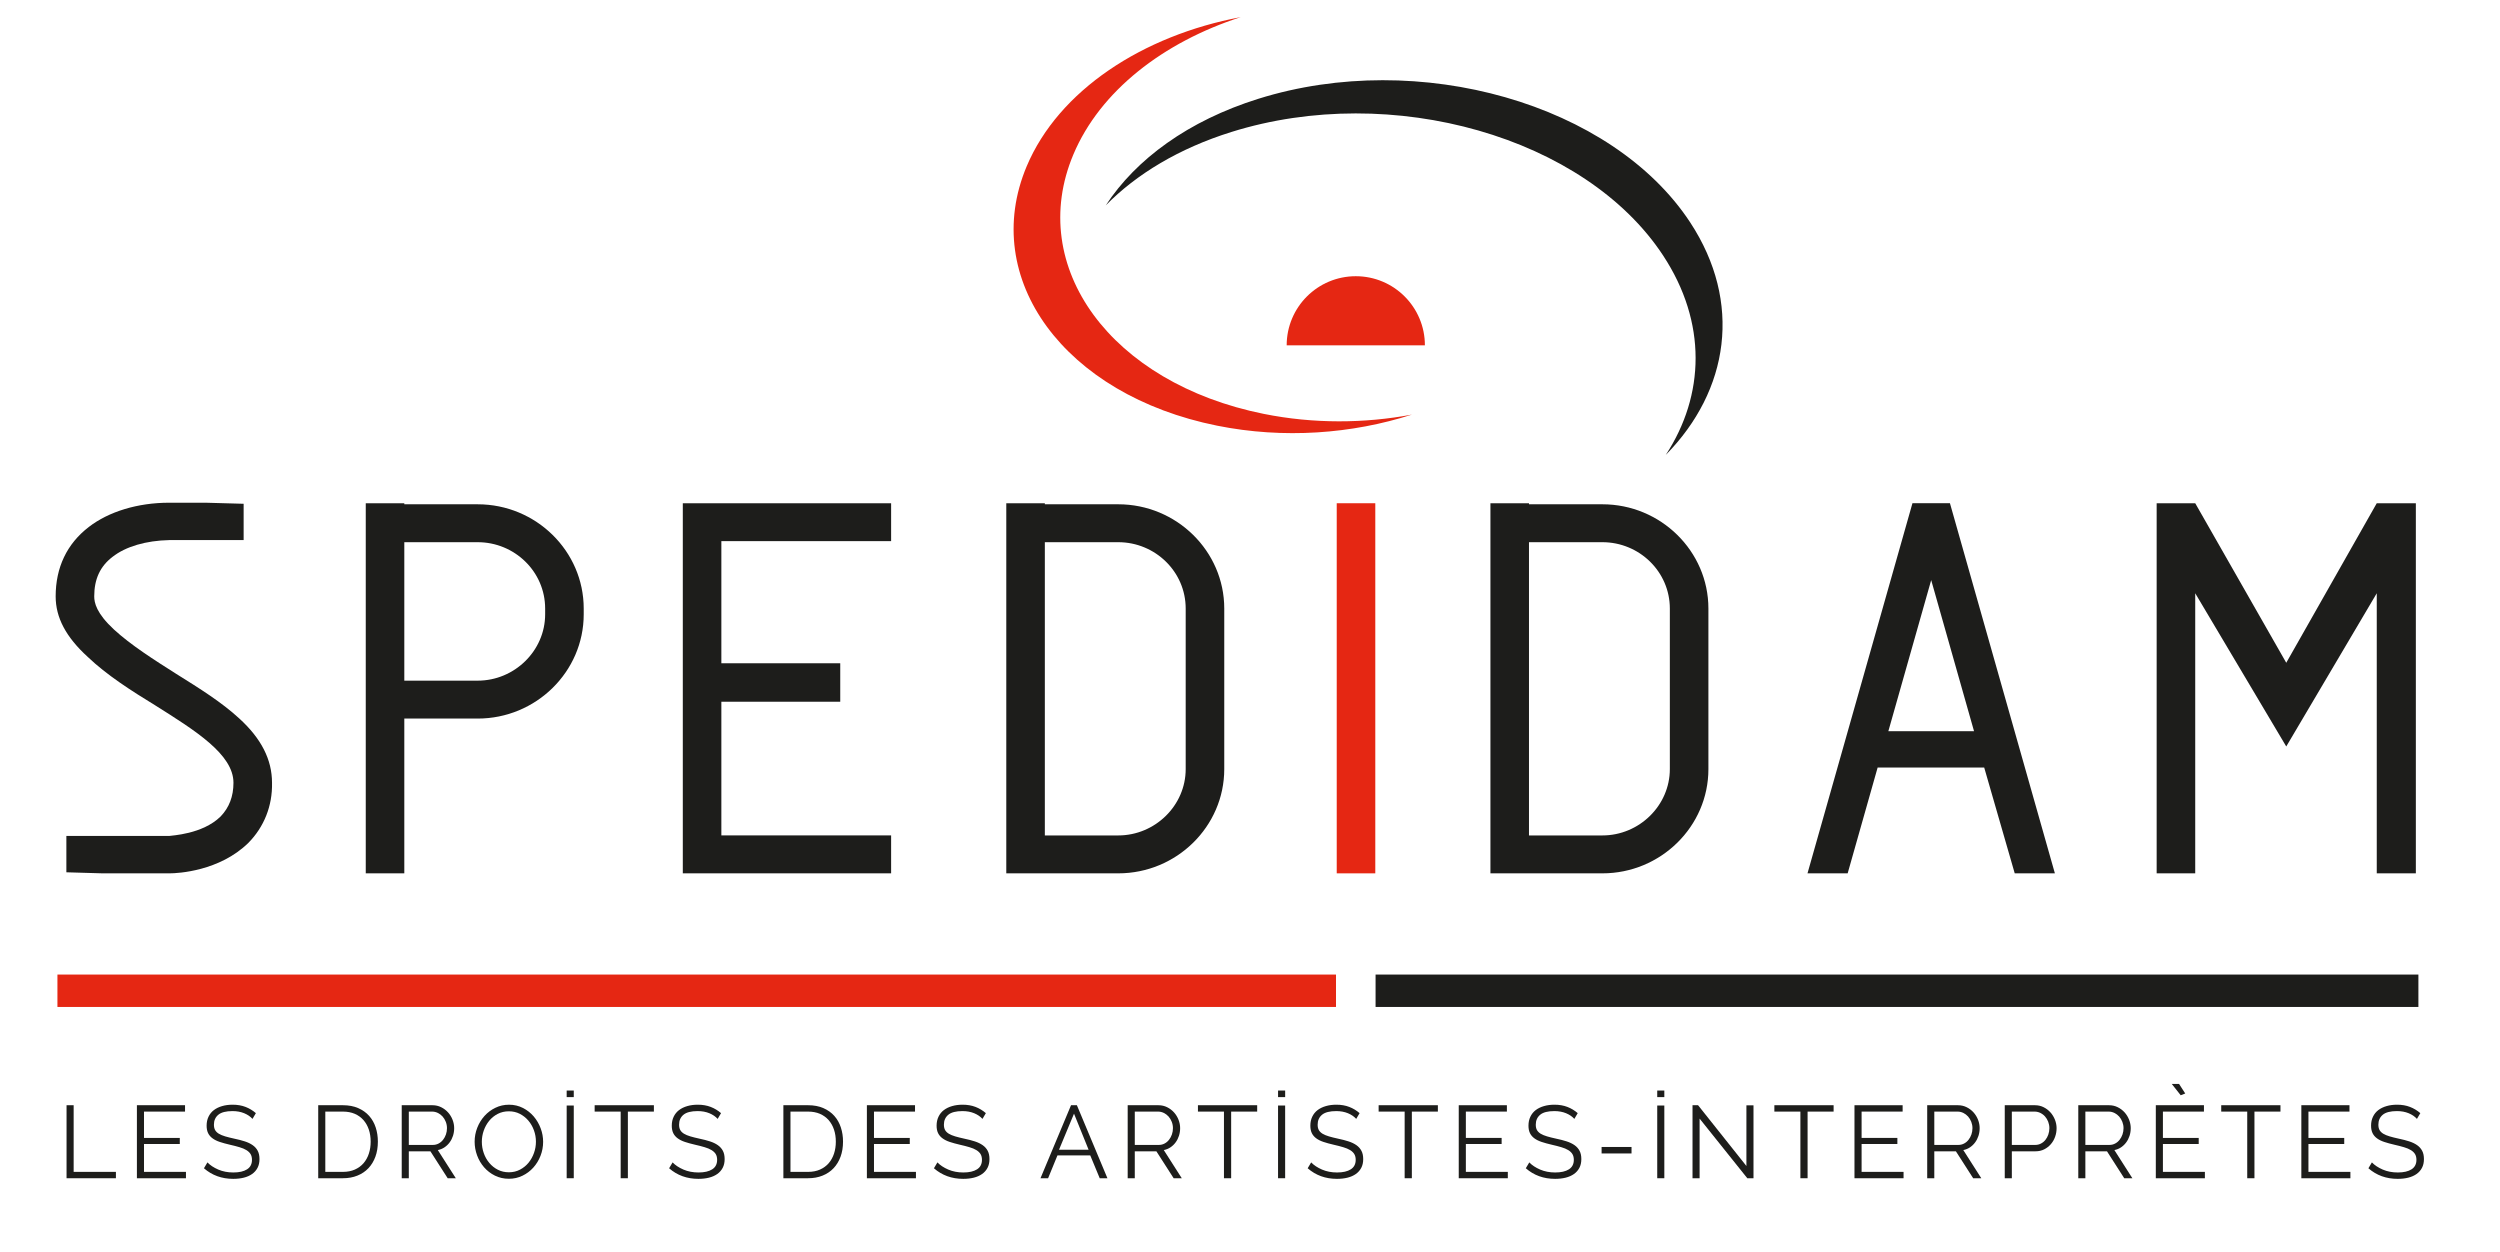
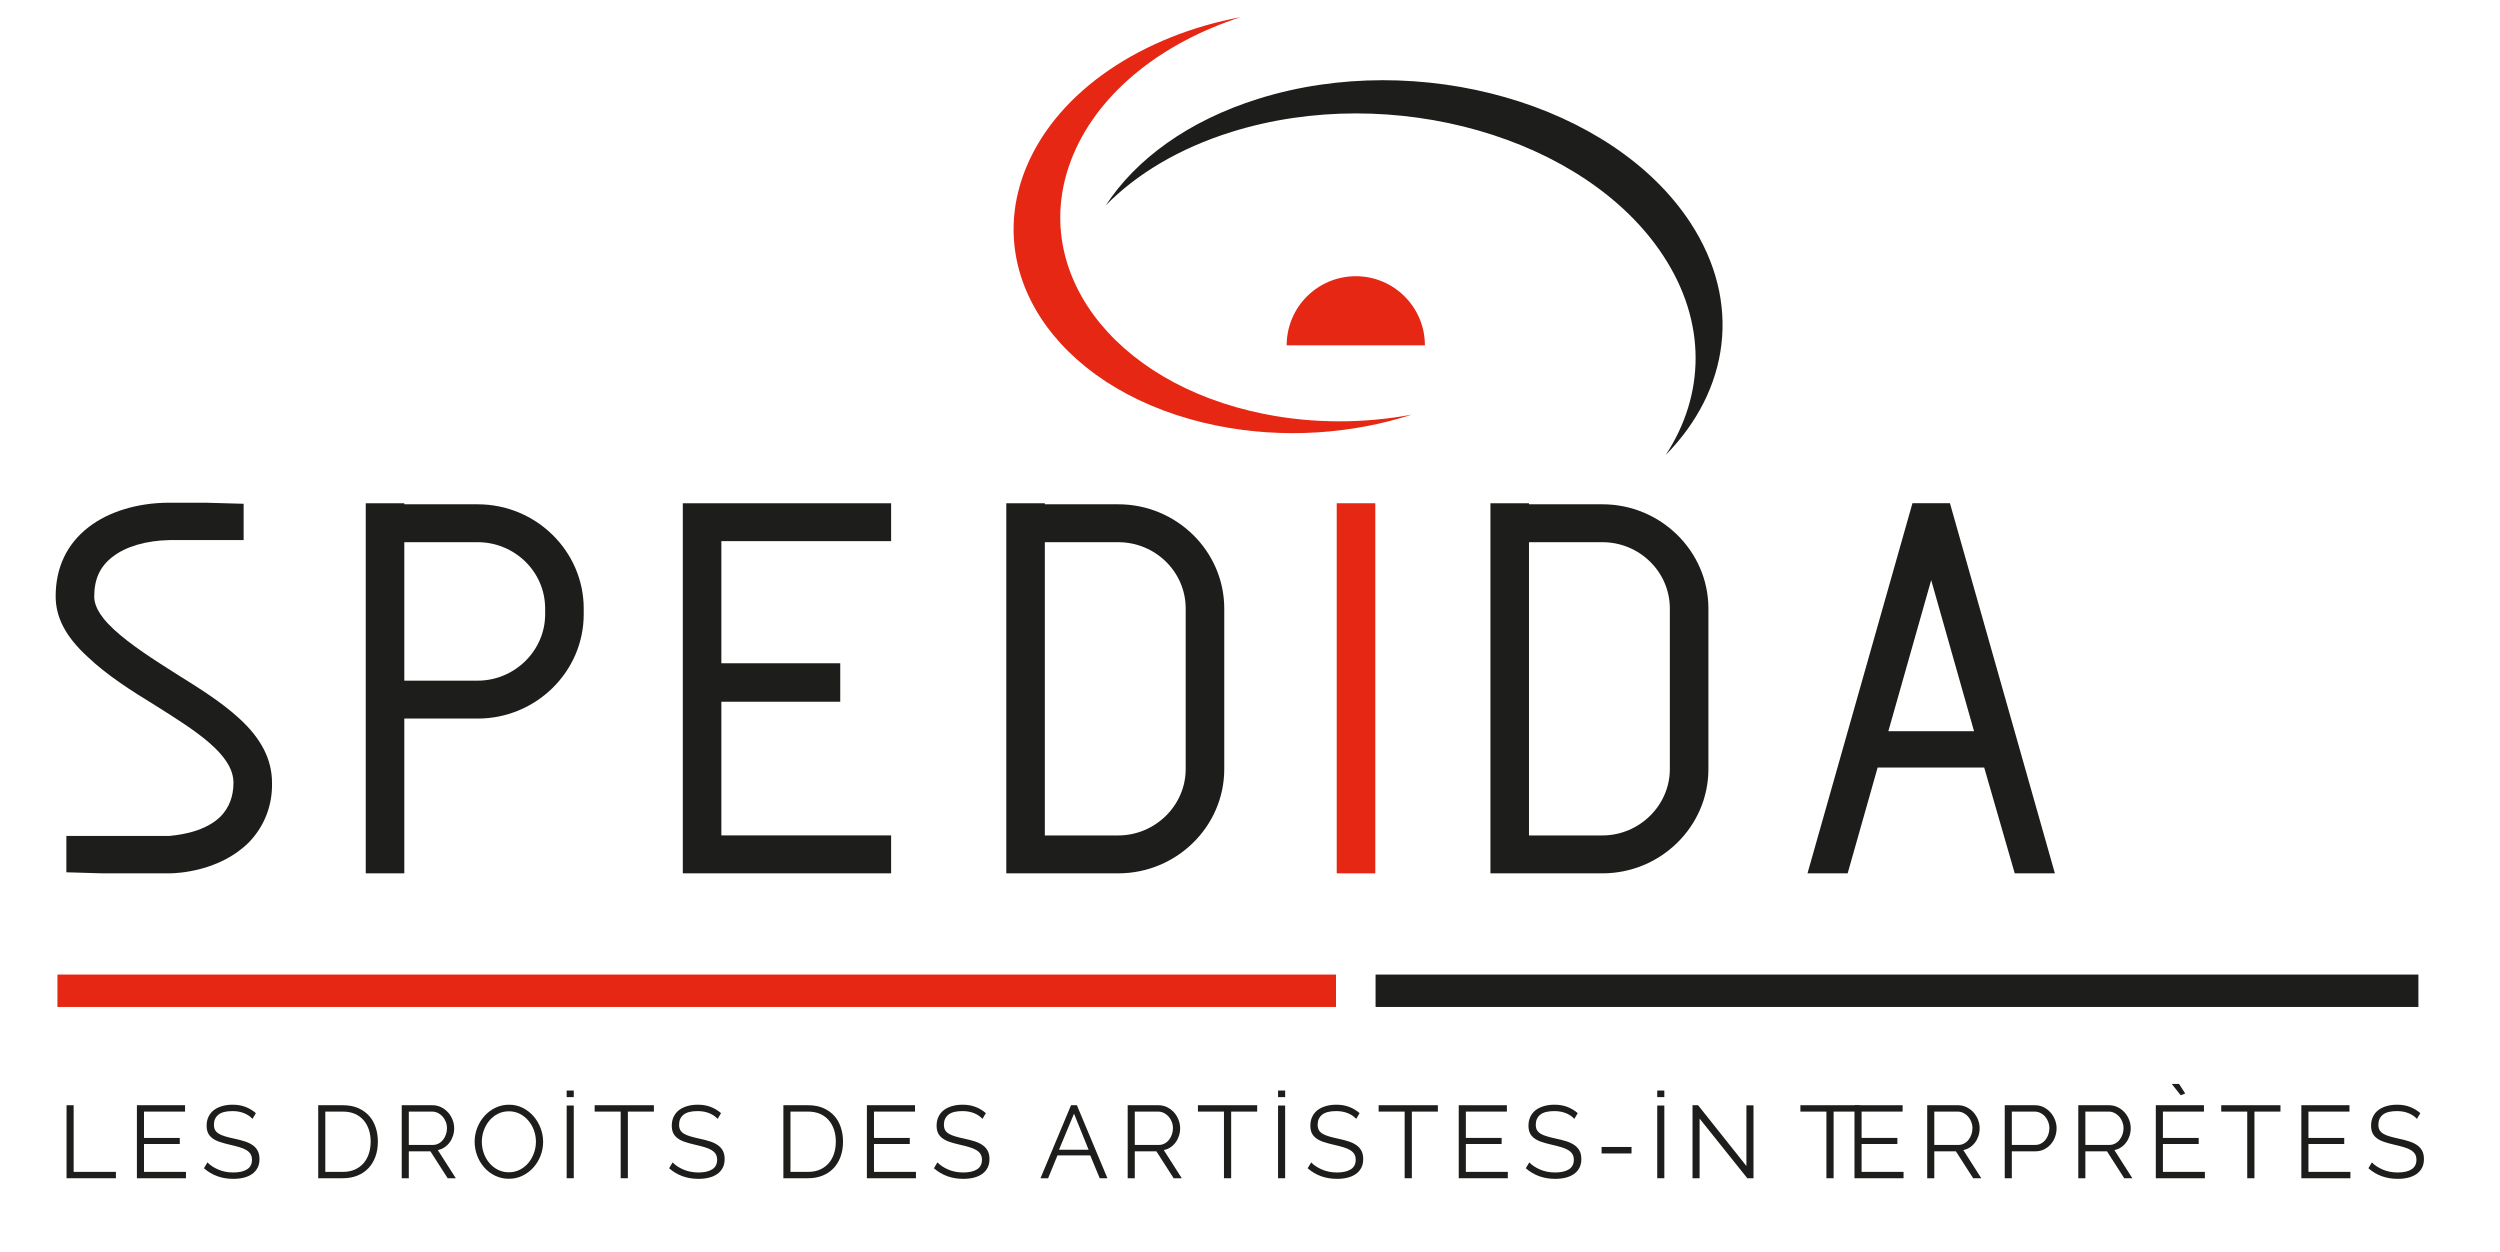
<svg xmlns="http://www.w3.org/2000/svg" width="100%" height="100%" viewBox="0 0 709 355" version="1.1" xml:space="preserve" style="fill-rule:evenodd;clip-rule:evenodd;stroke-linejoin:round;stroke-miterlimit:2;">
  <g id="Logo">
    <path d="M364.902,97.935c0,-10.825 8.775,-19.6 19.6,-19.6c10.821,-0 19.596,8.775 19.596,19.6" style="fill:rgb(229,39,19);fill-rule:nonzero;" />
    <path d="M356.869,28.017c-19.875,6.225 -34.7,17.121 -43.271,30.221c8.712,-8.859 20.737,-16.146 35.612,-20.805c45.567,-14.262 100.4,1.434 122.475,35.063c12.442,18.958 11.817,39.567 0.738,56.504c17.975,-18.275 21.779,-43.275 6.917,-65.925c-22.075,-33.629 -76.909,-49.325 -122.471,-35.058" style="fill:rgb(29,29,27);fill-rule:nonzero;" />
    <path d="M345.174,120.72c18.875,3.795 38.271,2.341 55.254,-3.142c-13.479,2.529 -27.895,2.637 -42.02,-0.2c-43.28,-8.696 -67.451,-41.642 -53.996,-73.579c7.583,-18.009 25.516,-31.85 47.47,-38.946c-27.812,5.217 -51.637,20.775 -60.704,42.283c-13.454,31.942 10.717,64.888 53.996,73.584" style="fill:rgb(229,39,19);fill-rule:nonzero;" />
    <path d="M18.824,237.079l29.158,0c0.613,-0.146 9.417,-0.446 14.583,-5.525c2.43,-2.537 3.646,-5.671 3.646,-9.558c0,-8.058 -10.787,-14.775 -22.175,-21.946c-6.833,-4.175 -13.821,-8.654 -19.133,-13.733c-6.233,-5.675 -9.117,-11.196 -9.117,-17.175c0,-8.209 3.188,-14.925 9.417,-19.704c5.617,-4.33 13.821,-6.867 22.779,-6.867l10.333,-0l10.78,0.3l-0,10.3l-21.113,-0c-6.529,0.146 -12.3,1.791 -16.096,4.775c-3.491,2.687 -5.162,6.271 -5.162,11.196c-0,1.791 0.608,4.779 5.616,9.408c4.709,4.333 11.242,8.512 17.617,12.546c6.683,4.175 12.913,8.058 17.925,12.687c6.221,5.675 9.263,11.646 9.263,18.213c0.15,6.575 -2.28,12.542 -6.684,17.021c-8.2,8.066 -20.046,8.662 -22.329,8.662l-19.133,0l-10.175,-0.296l-0,-10.304Z" style="fill:rgb(29,29,27);fill-rule:nonzero;" />
    <path d="M135.471,193.034c10.479,-0 19.133,-8.509 19.133,-18.813l0,-1.637c0,-10.459 -8.654,-18.817 -19.133,-18.817l-20.809,0l0,39.267l20.809,-0Zm-0,-50.017c16.55,0 30.071,13.288 30.071,29.567l-0,1.637c-0,16.271 -13.521,29.563 -30.071,29.563l-20.809,-0l0,43.896l-10.933,-0l0,-104.963l10.933,0l0,0.3l20.809,0Z" style="fill:rgb(29,29,27);fill-rule:nonzero;" />
    <path d="M252.723,153.47l-48.146,-0l-0,34.637l33.716,0l0,10.9l-33.716,0l-0,37.921l48.146,-0l-0.001,10.75l-59.079,-0l0,-104.958l59.079,-0l0,10.75Z" style="fill:rgb(29,29,27);fill-rule:nonzero;" />
    <rect x="379.096" y="142.718" width="10.938" height="104.963" style="fill:rgb(229,39,19);" />
    <path d="M535.536,207.367l24.3,0l-12.15,-42.85l-12.15,42.85Zm35.842,40.317l-8.659,-30.013l-30.221,0l-8.504,30.013l-11.391,-0l29.766,-104.967l10.634,0l29.762,104.967l-11.387,-0Z" style="fill:rgb(29,29,27);fill-rule:nonzero;" />
-     <path d="M674.049,142.717l11.087,0l0,104.963l-11.087,-0l-0,-79.43l-25.667,43.446l-25.817,-43.446l0,79.43l-10.937,-0l-0,-104.963l10.937,0l25.817,45.246l25.667,-45.246Z" style="fill:rgb(29,29,27);fill-rule:nonzero;" />
    <path d="M317.125,236.931c10.479,0 19.137,-8.508 19.137,-18.812l0,-45.538c0,-10.454 -8.658,-18.816 -19.137,-18.816l-20.808,-0l-0,83.166l20.808,0Zm0,-93.916c16.558,-0 30.075,13.291 30.075,29.566l0,45.538c0,16.271 -13.517,29.562 -30.075,29.562l-31.742,0l0,-104.962l10.934,-0l-0,0.296l20.808,-0Z" style="fill:rgb(29,29,27);fill-rule:nonzero;" />
    <path d="M454.429,236.931c10.479,0 19.137,-8.508 19.137,-18.812l0,-45.538c0,-10.454 -8.658,-18.816 -19.137,-18.816l-20.809,-0l0,83.166l20.809,0Zm-0,-93.916c16.558,-0 30.075,13.291 30.075,29.566l-0,45.538c-0,16.271 -13.517,29.562 -30.075,29.562l-31.742,0l0,-104.962l10.933,-0l0,0.296l20.809,-0Z" style="fill:rgb(29,29,27);fill-rule:nonzero;" />
    <rect x="16.288" y="276.385" width="362.6" height="9.188" style="fill:rgb(229,39,19);" />
    <rect x="390.113" y="276.385" width="295.746" height="9.188" style="fill:rgb(29,29,27);" />
  </g>
  <g id="Baseline">
    <path d="M18.874,334.149l0,-20.708l2.013,-0l-0,18.9l11.987,-0l0,1.808l-14,0Z" style="fill:rgb(29,29,27);fill-rule:nonzero;" />
    <path d="M52.739,332.343l-0,1.808l-13.913,-0l0,-20.708l13.65,-0l0,1.804l-11.637,-0l-0,7.466l10.15,0l-0,1.725l-10.15,0l-0,7.905l11.9,-0Z" style="fill:rgb(29,29,27);fill-rule:nonzero;" />
    <path d="M71.607,317.32c-0.584,-0.659 -1.367,-1.196 -2.346,-1.605c-0.984,-0.404 -2.088,-0.608 -3.313,-0.608c-1.846,0 -3.187,0.342 -4.025,1.033c-0.833,0.692 -1.254,1.625 -1.254,2.817c0,0.621 0.113,1.129 0.338,1.529c0.22,0.396 0.57,0.742 1.05,1.038c0.475,0.287 1.079,0.541 1.808,0.754c0.729,0.217 1.587,0.429 2.579,0.646c1.108,0.229 2.1,0.487 2.975,0.771c0.875,0.283 1.625,0.641 2.246,1.079c0.625,0.437 1.1,0.971 1.429,1.604c0.334,0.629 0.496,1.417 0.496,2.346c0,0.954 -0.183,1.779 -0.554,2.479c-0.371,0.7 -0.883,1.287 -1.546,1.75c-0.662,0.467 -1.446,0.812 -2.362,1.037c-0.913,0.225 -1.905,0.334 -2.975,0.334c-3.246,-0 -6.017,-1 -8.313,-3.004l0.992,-1.663c0.758,0.796 1.779,1.471 3.062,2.029c1.284,0.554 2.713,0.829 4.288,0.829c1.654,0 2.946,-0.295 3.879,-0.887c0.933,-0.592 1.4,-1.492 1.4,-2.7c-0,-0.642 -0.129,-1.179 -0.392,-1.621c-0.262,-0.433 -0.658,-0.812 -1.183,-1.133c-0.525,-0.321 -1.179,-0.6 -1.967,-0.829c-0.787,-0.238 -1.696,-0.471 -2.729,-0.705c-1.087,-0.254 -2.042,-0.512 -2.858,-0.787c-0.817,-0.271 -1.5,-0.613 -2.054,-1.021c-0.559,-0.404 -0.975,-0.9 -1.259,-1.471c-0.279,-0.575 -0.421,-1.279 -0.421,-2.116c0,-0.955 0.18,-1.805 0.542,-2.55c0.358,-0.75 0.862,-1.371 1.517,-1.871c0.65,-0.492 1.429,-0.875 2.333,-1.134c0.9,-0.266 1.9,-0.395 2.988,-0.395c1.362,-0 2.583,0.212 3.662,0.629c1.079,0.416 2.054,1.008 2.929,1.762l-0.962,1.634Z" style="fill:rgb(29,29,27);fill-rule:nonzero;" />
    <path d="M105.121,323.765c-0,-1.242 -0.175,-2.383 -0.525,-3.425c-0.35,-1.037 -0.863,-1.938 -1.533,-2.7c-0.671,-0.754 -1.492,-1.346 -2.463,-1.767c-0.971,-0.412 -2.092,-0.625 -3.354,-0.625l-4.988,0l0,17.096l4.988,0c1.283,0 2.412,-0.221 3.396,-0.658c0.983,-0.438 1.804,-1.042 2.466,-1.808c0.659,-0.771 1.159,-1.675 1.5,-2.713c0.342,-1.042 0.513,-2.175 0.513,-3.4m-14.875,10.383l-0,-20.708l7,0c1.65,0 3.1,0.275 4.346,0.821c1.241,0.546 2.279,1.279 3.104,2.212c0.829,0.938 1.446,2.03 1.854,3.284c0.408,1.254 0.613,2.591 0.613,4.008c-0,1.579 -0.234,3.004 -0.7,4.275c-0.467,1.275 -1.13,2.363 -1.984,3.267c-0.854,0.904 -1.896,1.604 -3.121,2.096c-1.225,0.5 -2.596,0.745 -4.112,0.745l-7,0Z" style="fill:rgb(29,29,27);fill-rule:nonzero;" />
    <path d="M115.94,324.701l6.796,-0c0.604,-0 1.154,-0.129 1.65,-0.396c0.496,-0.258 0.917,-0.617 1.267,-1.067c0.35,-0.441 0.621,-0.95 0.817,-1.512c0.195,-0.567 0.291,-1.158 0.291,-1.783c0,-0.617 -0.112,-1.217 -0.333,-1.788c-0.225,-0.575 -0.525,-1.075 -0.904,-1.508c-0.384,-0.425 -0.829,-0.763 -1.342,-1.017c-0.517,-0.25 -1.054,-0.383 -1.621,-0.383l-6.621,-0l0,9.454Zm-2.012,9.45l-0,-20.708l8.721,-0c0.896,-0 1.721,0.191 2.479,0.57c0.758,0.375 1.408,0.875 1.954,1.484c0.546,0.612 0.967,1.308 1.271,2.087c0.3,0.779 0.45,1.567 0.45,2.359c-0,0.762 -0.113,1.487 -0.333,2.175c-0.225,0.691 -0.542,1.312 -0.95,1.866c-0.409,0.554 -0.896,1.021 -1.459,1.4c-0.562,0.379 -1.196,0.638 -1.896,0.775l5.105,7.992l-2.305,-0l-4.9,-7.642l-6.125,0l0,7.642l-2.012,-0Z" style="fill:rgb(29,29,27);fill-rule:nonzero;" />
    <path d="M136.65,323.798c-0,1.129 0.183,2.208 0.554,3.25c0.366,1.041 0.896,1.966 1.575,2.77c0.679,0.809 1.487,1.45 2.421,1.925c0.933,0.475 1.97,0.717 3.12,0.717c1.167,0 2.225,-0.254 3.18,-0.762c0.954,-0.505 1.758,-1.167 2.42,-1.98c0.659,-0.816 1.171,-1.741 1.53,-2.77c0.362,-1.03 0.541,-2.084 0.541,-3.15c0,-1.13 -0.191,-2.213 -0.571,-3.255c-0.379,-1.037 -0.908,-1.958 -1.587,-2.754c-0.683,-0.8 -1.488,-1.433 -2.421,-1.912c-0.933,-0.479 -1.967,-0.713 -3.092,-0.713c-1.166,0 -2.225,0.246 -3.179,0.742c-0.954,0.5 -1.762,1.154 -2.421,1.971c-0.662,0.812 -1.17,1.737 -1.533,2.766c-0.358,1.034 -0.537,2.084 -0.537,3.154m7.67,10.5c-1.437,0 -2.758,-0.3 -3.954,-0.891c-1.196,-0.592 -2.221,-1.379 -3.075,-2.363c-0.858,-0.979 -1.516,-2.104 -1.983,-3.366c-0.467,-1.267 -0.7,-2.559 -0.7,-3.88c-0,-1.383 0.246,-2.704 0.742,-3.966c0.495,-1.267 1.183,-2.384 2.058,-3.358c0.875,-0.967 1.904,-1.742 3.092,-2.313c1.183,-0.575 2.47,-0.867 3.85,-0.867c1.437,0 2.754,0.309 3.95,0.921c1.195,0.613 2.216,1.417 3.062,2.404c0.846,0.996 1.504,2.117 1.971,3.371c0.467,1.254 0.7,2.534 0.7,3.838c-0,1.379 -0.25,2.7 -0.746,3.966c-0.492,1.263 -1.175,2.375 -2.042,3.338c-0.866,0.962 -1.891,1.733 -3.075,2.304c-1.187,0.575 -2.47,0.863 -3.85,0.863" style="fill:rgb(29,29,27);fill-rule:nonzero;" />
    <rect x="160.708" y="313.527" width="2.012" height="20.621" style="fill:rgb(29,29,27);" />
    <rect x="160.708" y="309.277" width="2.012" height="1.863" style="fill:rgb(29,29,27);" />
    <rect x="362.458" y="309.277" width="2.013" height="1.863" style="fill:rgb(29,29,27);" />
    <rect x="469.992" y="309.277" width="2.012" height="1.863" style="fill:rgb(29,29,27);" />
    <path d="M185.443,315.249l-7.379,-0l0,18.9l-2.041,-0l-0,-18.9l-7.38,-0l0,-1.809l16.8,0l0,1.809Z" style="fill:rgb(29,29,27);fill-rule:nonzero;" />
    <path d="M203.526,317.32c-0.584,-0.659 -1.367,-1.196 -2.346,-1.605c-0.983,-0.404 -2.088,-0.608 -3.313,-0.608c-1.845,0 -3.187,0.342 -4.025,1.033c-0.833,0.692 -1.254,1.625 -1.254,2.817c0,0.621 0.113,1.129 0.338,1.529c0.221,0.396 0.571,0.742 1.05,1.038c0.475,0.287 1.079,0.541 1.808,0.754c0.729,0.217 1.588,0.429 2.579,0.646c1.109,0.229 2.1,0.487 2.975,0.771c0.875,0.283 1.625,0.641 2.246,1.079c0.625,0.437 1.1,0.971 1.429,1.604c0.334,0.629 0.496,1.417 0.496,2.346c0,0.954 -0.183,1.779 -0.554,2.479c-0.371,0.7 -0.883,1.287 -1.546,1.75c-0.662,0.467 -1.446,0.812 -2.362,1.037c-0.913,0.225 -1.905,0.334 -2.975,0.334c-3.246,-0 -6.017,-1 -8.313,-3.004l0.992,-1.663c0.758,0.796 1.779,1.471 3.062,2.029c1.284,0.554 2.713,0.829 4.288,0.829c1.654,0 2.946,-0.295 3.879,-0.887c0.933,-0.592 1.4,-1.492 1.4,-2.7c-0,-0.642 -0.129,-1.179 -0.392,-1.621c-0.262,-0.433 -0.658,-0.812 -1.183,-1.133c-0.525,-0.321 -1.179,-0.6 -1.967,-0.829c-0.787,-0.238 -1.696,-0.471 -2.729,-0.705c-1.087,-0.254 -2.042,-0.512 -2.858,-0.787c-0.817,-0.271 -1.5,-0.613 -2.054,-1.021c-0.559,-0.404 -0.975,-0.9 -1.259,-1.471c-0.279,-0.575 -0.421,-1.279 -0.421,-2.116c0,-0.955 0.18,-1.805 0.542,-2.55c0.358,-0.75 0.863,-1.371 1.517,-1.871c0.65,-0.492 1.429,-0.875 2.333,-1.134c0.9,-0.266 1.9,-0.395 2.988,-0.395c1.362,-0 2.583,0.212 3.662,0.629c1.079,0.416 2.054,1.008 2.929,1.762l-0.962,1.634Z" style="fill:rgb(29,29,27);fill-rule:nonzero;" />
    <path d="M237.04,323.765c0,-1.242 -0.175,-2.383 -0.525,-3.425c-0.35,-1.037 -0.862,-1.938 -1.533,-2.7c-0.671,-0.754 -1.492,-1.346 -2.462,-1.767c-0.971,-0.412 -2.092,-0.625 -3.355,-0.625l-4.987,0l-0,17.096l4.987,0c1.284,0 2.413,-0.221 3.396,-0.658c0.984,-0.438 1.804,-1.042 2.467,-1.808c0.658,-0.771 1.158,-1.675 1.5,-2.713c0.342,-1.042 0.512,-2.175 0.512,-3.4m-14.875,10.383l0,-20.708l7,0c1.65,0 3.1,0.275 4.346,0.821c1.242,0.546 2.279,1.279 3.104,2.212c0.83,0.938 1.446,2.03 1.855,3.284c0.408,1.254 0.612,2.591 0.612,4.008c0,1.579 -0.233,3.004 -0.7,4.275c-0.467,1.275 -1.129,2.363 -1.983,3.267c-0.854,0.904 -1.896,1.604 -3.121,2.096c-1.225,0.5 -2.596,0.745 -4.113,0.745l-7,0Z" style="fill:rgb(29,29,27);fill-rule:nonzero;" />
    <path d="M259.762,332.343l-0,1.808l-13.913,-0l0,-20.708l13.65,-0l0,1.804l-11.637,-0l-0,7.466l10.15,0l-0,1.725l-10.15,0l-0,7.905l11.9,-0Z" style="fill:rgb(29,29,27);fill-rule:nonzero;" />
    <path d="M278.63,317.32c-0.584,-0.659 -1.367,-1.196 -2.346,-1.605c-0.984,-0.404 -2.088,-0.608 -3.313,-0.608c-1.846,0 -3.187,0.342 -4.025,1.033c-0.833,0.692 -1.254,1.625 -1.254,2.817c0,0.621 0.113,1.129 0.338,1.529c0.22,0.396 0.57,0.742 1.05,1.038c0.475,0.287 1.079,0.541 1.808,0.754c0.729,0.217 1.587,0.429 2.579,0.646c1.108,0.229 2.1,0.487 2.975,0.771c0.875,0.283 1.625,0.641 2.246,1.079c0.625,0.437 1.1,0.971 1.429,1.604c0.333,0.629 0.496,1.417 0.496,2.346c-0,0.954 -0.183,1.779 -0.554,2.479c-0.371,0.7 -0.884,1.287 -1.546,1.75c-0.663,0.467 -1.446,0.812 -2.363,1.037c-0.912,0.225 -1.904,0.334 -2.975,0.334c-3.245,-0 -6.016,-1 -8.312,-3.004l0.992,-1.663c0.758,0.796 1.779,1.471 3.062,2.029c1.283,0.554 2.713,0.829 4.288,0.829c1.654,0 2.945,-0.295 3.879,-0.887c0.933,-0.592 1.4,-1.492 1.4,-2.7c-0,-0.642 -0.129,-1.179 -0.392,-1.621c-0.262,-0.433 -0.658,-0.812 -1.183,-1.133c-0.525,-0.321 -1.179,-0.6 -1.967,-0.829c-0.787,-0.238 -1.696,-0.471 -2.729,-0.705c-1.088,-0.254 -2.042,-0.512 -2.858,-0.787c-0.817,-0.271 -1.5,-0.613 -2.055,-1.021c-0.558,-0.404 -0.975,-0.9 -1.258,-1.471c-0.279,-0.575 -0.421,-1.279 -0.421,-2.116c0,-0.955 0.179,-1.805 0.542,-2.55c0.358,-0.75 0.862,-1.371 1.517,-1.871c0.65,-0.492 1.429,-0.875 2.333,-1.134c0.9,-0.266 1.9,-0.395 2.987,-0.395c1.363,-0 2.584,0.212 3.663,0.629c1.079,0.416 2.054,1.008 2.929,1.762l-0.962,1.634Z" style="fill:rgb(29,29,27);fill-rule:nonzero;" />
    <path d="M304.59,315.835l-4.258,10.237l8.4,0l-4.142,-10.237Zm-9.508,18.316l8.662,-20.708l1.663,-0l8.662,20.708l-2.187,0l-2.684,-6.475l-9.304,0l-2.654,6.475l-2.158,0Z" style="fill:rgb(29,29,27);fill-rule:nonzero;" />
    <path d="M321.824,324.701l6.796,-0c0.604,-0 1.154,-0.129 1.65,-0.396c0.496,-0.258 0.917,-0.617 1.267,-1.067c0.35,-0.441 0.621,-0.95 0.816,-1.512c0.196,-0.567 0.292,-1.158 0.292,-1.783c0,-0.617 -0.112,-1.217 -0.333,-1.788c-0.225,-0.575 -0.525,-1.075 -0.904,-1.508c-0.384,-0.425 -0.83,-0.763 -1.342,-1.017c-0.517,-0.25 -1.054,-0.383 -1.621,-0.383l-6.621,-0l0,9.454Zm-2.012,9.45l-0,-20.708l8.721,-0c0.895,-0 1.72,0.191 2.479,0.57c0.758,0.375 1.408,0.875 1.954,1.484c0.546,0.612 0.967,1.308 1.271,2.087c0.3,0.779 0.45,1.567 0.45,2.359c-0,0.762 -0.113,1.487 -0.334,2.175c-0.225,0.691 -0.541,1.312 -0.95,1.866c-0.408,0.554 -0.895,1.021 -1.458,1.4c-0.562,0.379 -1.196,0.638 -1.896,0.775l5.104,7.992l-2.304,-0l-4.9,-7.642l-6.125,0l0,7.642l-2.012,-0Z" style="fill:rgb(29,29,27);fill-rule:nonzero;" />
    <path d="M356.535,315.249l-7.379,-0l-0,18.9l-2.042,-0l0,-18.9l-7.379,-0l0,-1.809l16.8,0l0,1.809Z" style="fill:rgb(29,29,27);fill-rule:nonzero;" />
    <rect x="362.454" y="313.527" width="2.013" height="20.621" style="fill:rgb(29,29,27);" />
    <path d="M384.623,317.32c-0.583,-0.659 -1.366,-1.196 -2.345,-1.605c-0.984,-0.404 -2.088,-0.608 -3.313,-0.608c-1.85,0 -3.187,0.342 -4.025,1.033c-0.833,0.692 -1.254,1.625 -1.254,2.817c-0,0.621 0.108,1.129 0.333,1.529c0.225,0.396 0.575,0.742 1.05,1.038c0.475,0.287 1.084,0.541 1.813,0.754c0.725,0.217 1.583,0.429 2.579,0.646c1.108,0.229 2.1,0.487 2.975,0.771c0.875,0.283 1.621,0.641 2.246,1.079c0.621,0.437 1.096,0.971 1.425,1.604c0.337,0.629 0.5,1.417 0.5,2.346c-0,0.954 -0.184,1.779 -0.554,2.479c-0.371,0.7 -0.884,1.287 -1.546,1.75c-0.663,0.467 -1.45,0.812 -2.363,1.037c-0.912,0.225 -1.908,0.334 -2.975,0.334c-3.25,-0 -6.021,-1 -8.312,-3.004l0.991,-1.663c0.759,0.796 1.78,1.471 3.063,2.029c1.283,0.554 2.712,0.829 4.287,0.829c1.655,0 2.946,-0.295 3.88,-0.887c0.933,-0.592 1.4,-1.492 1.4,-2.7c-0,-0.642 -0.13,-1.179 -0.396,-1.621c-0.259,-0.433 -0.654,-0.812 -1.179,-1.133c-0.525,-0.321 -1.18,-0.6 -1.971,-0.829c-0.784,-0.238 -1.696,-0.471 -2.725,-0.705c-1.092,-0.254 -2.042,-0.512 -2.859,-0.787c-0.816,-0.271 -1.504,-0.613 -2.058,-1.021c-0.554,-0.404 -0.971,-0.9 -1.254,-1.471c-0.279,-0.575 -0.421,-1.279 -0.421,-2.116c0,-0.955 0.179,-1.805 0.542,-2.55c0.358,-0.75 0.862,-1.371 1.512,-1.871c0.65,-0.492 1.434,-0.875 2.338,-1.134c0.9,-0.266 1.9,-0.395 2.987,-0.395c1.363,-0 2.584,0.212 3.659,0.629c1.079,0.416 2.058,1.008 2.929,1.762l-0.959,1.634Z" style="fill:rgb(29,29,27);fill-rule:nonzero;" />
    <path d="M407.78,315.249l-7.379,-0l-0,18.9l-2.042,-0l0,-18.9l-7.379,-0l0,-1.809l16.8,0l0,1.809Z" style="fill:rgb(29,29,27);fill-rule:nonzero;" />
    <path d="M427.617,332.343l-0,1.808l-13.917,-0l-0,-20.708l13.654,-0l0,1.804l-11.637,-0l-0,7.466l10.145,0l0,1.725l-10.145,0l-0,7.905l11.9,-0Z" style="fill:rgb(29,29,27);fill-rule:nonzero;" />
    <path d="M446.485,317.32c-0.584,-0.659 -1.367,-1.196 -2.346,-1.605c-0.984,-0.404 -2.088,-0.608 -3.313,-0.608c-1.85,0 -3.187,0.342 -4.025,1.033c-0.833,0.692 -1.254,1.625 -1.254,2.817c0,0.621 0.108,1.129 0.333,1.529c0.225,0.396 0.575,0.742 1.05,1.038c0.475,0.287 1.084,0.541 1.813,0.754c0.725,0.217 1.583,0.429 2.579,0.646c1.108,0.229 2.1,0.487 2.975,0.771c0.875,0.283 1.621,0.641 2.246,1.079c0.621,0.437 1.096,0.971 1.425,1.604c0.337,0.629 0.5,1.417 0.5,2.346c-0,0.954 -0.183,1.779 -0.554,2.479c-0.371,0.7 -0.884,1.287 -1.546,1.75c-0.663,0.467 -1.45,0.812 -2.363,1.037c-0.912,0.225 -1.908,0.334 -2.975,0.334c-3.25,-0 -6.02,-1 -8.312,-3.004l0.992,-1.663c0.758,0.796 1.779,1.471 3.062,2.029c1.283,0.554 2.713,0.829 4.288,0.829c1.654,0 2.945,-0.295 3.879,-0.887c0.933,-0.592 1.4,-1.492 1.4,-2.7c-0,-0.642 -0.129,-1.179 -0.396,-1.621c-0.258,-0.433 -0.654,-0.812 -1.179,-1.133c-0.525,-0.321 -1.179,-0.6 -1.971,-0.829c-0.783,-0.238 -1.696,-0.471 -2.725,-0.705c-1.092,-0.254 -2.042,-0.512 -2.858,-0.787c-0.817,-0.271 -1.505,-0.613 -2.059,-1.021c-0.554,-0.404 -0.971,-0.9 -1.254,-1.471c-0.279,-0.575 -0.421,-1.279 -0.421,-2.116c0,-0.955 0.179,-1.805 0.542,-2.55c0.358,-0.75 0.862,-1.371 1.512,-1.871c0.65,-0.492 1.434,-0.875 2.338,-1.134c0.9,-0.266 1.9,-0.395 2.987,-0.395c1.363,-0 2.584,0.212 3.659,0.629c1.079,0.416 2.058,1.008 2.929,1.762l-0.958,1.634Z" style="fill:rgb(29,29,27);fill-rule:nonzero;" />
    <rect x="454.213" y="325.281" width="8.488" height="1.838" style="fill:rgb(29,29,27);" />
    <rect x="469.992" y="313.527" width="2.012" height="20.621" style="fill:rgb(29,29,27);" />
    <path d="M482.007,317.234l0,16.917l-2.008,-0l-0,-20.708l1.575,-0l13.708,17.237l0,-17.208l2.008,-0l0,20.679l-1.75,-0l-13.533,-16.917Z" style="fill:rgb(29,29,27);fill-rule:nonzero;" />
-     <path d="M520.012,315.249l-7.38,-0l0,18.9l-2.041,-0l-0,-18.9l-7.379,-0l-0,-1.809l16.8,0l-0,1.809Z" style="fill:rgb(29,29,27);fill-rule:nonzero;" />
+     <path d="M520.012,315.249l0,18.9l-2.041,-0l-0,-18.9l-7.379,-0l-0,-1.809l16.8,0l-0,1.809Z" style="fill:rgb(29,29,27);fill-rule:nonzero;" />
    <path d="M539.848,332.343l-0,1.808l-13.917,-0l0,-20.708l13.654,-0l0,1.804l-11.637,-0l-0,7.466l10.146,0l-0,1.725l-10.146,0l-0,7.905l11.9,-0Z" style="fill:rgb(29,29,27);fill-rule:nonzero;" />
    <path d="M548.568,324.701l6.796,-0c0.6,-0 1.15,-0.129 1.646,-0.396c0.5,-0.258 0.92,-0.617 1.27,-1.067c0.35,-0.441 0.621,-0.95 0.817,-1.512c0.192,-0.567 0.292,-1.158 0.292,-1.783c-0,-0.617 -0.113,-1.217 -0.334,-1.788c-0.225,-0.575 -0.525,-1.075 -0.904,-1.508c-0.383,-0.425 -0.829,-0.763 -1.341,-1.017c-0.517,-0.25 -1.055,-0.383 -1.621,-0.383l-6.621,-0l-0,9.454Zm-2.013,9.45l0,-20.708l8.721,-0c0.892,-0 1.721,0.191 2.479,0.57c0.759,0.375 1.409,0.875 1.955,1.484c0.545,0.612 0.966,1.308 1.27,2.087c0.3,0.779 0.45,1.567 0.45,2.359c0,0.762 -0.112,1.487 -0.333,2.175c-0.225,0.691 -0.542,1.312 -0.95,1.866c-0.408,0.554 -0.896,1.021 -1.458,1.4c-0.563,0.379 -1.196,0.638 -1.896,0.775l5.104,7.992l-2.304,-0l-4.9,-7.642l-6.125,0l-0,7.642l-2.013,-0Z" style="fill:rgb(29,29,27);fill-rule:nonzero;" />
    <path d="M570.557,324.701l6.625,-0c0.6,-0 1.15,-0.129 1.645,-0.396c0.496,-0.258 0.917,-0.608 1.267,-1.05c0.35,-0.437 0.621,-0.942 0.817,-1.517c0.196,-0.575 0.296,-1.17 0.296,-1.795c-0,-0.638 -0.117,-1.246 -0.338,-1.821c-0.225,-0.571 -0.525,-1.075 -0.904,-1.5c-0.379,-0.429 -0.825,-0.763 -1.342,-1.009c-0.516,-0.241 -1.054,-0.366 -1.616,-0.366l-6.45,-0l-0,9.454Zm-2.009,9.45l0,-20.708l8.571,-0c0.896,-0 1.717,0.191 2.467,0.57c0.75,0.375 1.396,0.875 1.941,1.484c0.542,0.612 0.963,1.308 1.267,2.087c0.3,0.779 0.454,1.567 0.454,2.359c0,0.858 -0.141,1.683 -0.425,2.466c-0.283,0.792 -0.687,1.488 -1.212,2.088c-0.525,0.604 -1.15,1.087 -1.879,1.458c-0.73,0.371 -1.542,0.554 -2.438,0.554l-6.737,0l-0,7.642l-2.009,-0Z" style="fill:rgb(29,29,27);fill-rule:nonzero;" />
    <path d="M591.41,324.701l6.8,-0c0.6,-0 1.15,-0.129 1.646,-0.396c0.496,-0.258 0.917,-0.617 1.267,-1.067c0.35,-0.441 0.621,-0.95 0.817,-1.512c0.195,-0.567 0.295,-1.158 0.295,-1.783c0,-0.617 -0.116,-1.217 -0.337,-1.788c-0.225,-0.575 -0.525,-1.075 -0.904,-1.508c-0.379,-0.425 -0.825,-0.763 -1.342,-1.017c-0.517,-0.25 -1.054,-0.383 -1.617,-0.383l-6.625,-0l0,9.454Zm-2.008,9.45l0,-20.708l8.717,-0c0.896,-0 1.721,0.191 2.479,0.57c0.762,0.375 1.412,0.875 1.958,1.484c0.542,0.612 0.963,1.308 1.267,2.087c0.3,0.779 0.454,1.567 0.454,2.359c0,0.762 -0.112,1.487 -0.337,2.175c-0.225,0.691 -0.538,1.312 -0.95,1.866c-0.405,0.554 -0.896,1.021 -1.455,1.4c-0.566,0.379 -1.195,0.638 -1.895,0.775l5.1,7.992l-2.305,-0l-4.895,-7.642l-6.13,0l0,7.642l-2.008,-0Z" style="fill:rgb(29,29,27);fill-rule:nonzero;" />
    <path d="M615.91,307.403l2.071,0l1.75,2.713l-1.283,0.5l-2.538,-3.213Zm9.396,24.938l-0,1.808l-13.917,0l0,-20.708l13.65,-0l0,1.808l-11.637,0l-0,7.467l10.15,-0l-0,1.721l-10.15,-0l-0,7.904l11.904,-0Z" style="fill:rgb(29,29,27);fill-rule:nonzero;" />
    <path d="M646.741,315.249l-7.379,-0l-0,18.9l-2.046,-0l-0,-18.9l-7.375,-0l-0,-1.809l16.8,0l-0,1.809Z" style="fill:rgb(29,29,27);fill-rule:nonzero;" />
    <path d="M666.573,332.343l0,1.808l-13.912,-0l-0,-20.708l13.65,-0l-0,1.804l-11.638,-0l0,7.466l10.15,0l0,1.725l-10.15,0l0,7.905l11.9,-0Z" style="fill:rgb(29,29,27);fill-rule:nonzero;" />
    <path d="M685.445,317.32c-0.583,-0.659 -1.366,-1.196 -2.345,-1.605c-0.984,-0.404 -2.088,-0.608 -3.313,-0.608c-1.85,0 -3.187,0.342 -4.025,1.033c-0.833,0.692 -1.254,1.625 -1.254,2.817c-0,0.621 0.108,1.129 0.333,1.529c0.225,0.396 0.575,0.742 1.05,1.038c0.475,0.287 1.084,0.541 1.813,0.754c0.725,0.217 1.583,0.429 2.579,0.646c1.108,0.229 2.1,0.487 2.975,0.771c0.875,0.283 1.621,0.641 2.246,1.079c0.621,0.437 1.096,0.971 1.425,1.604c0.337,0.629 0.5,1.417 0.5,2.346c-0,0.954 -0.184,1.779 -0.554,2.479c-0.371,0.7 -0.884,1.287 -1.546,1.75c-0.663,0.467 -1.45,0.812 -2.363,1.037c-0.912,0.225 -1.908,0.334 -2.975,0.334c-3.25,-0 -6.021,-1 -8.312,-3.004l0.991,-1.663c0.759,0.796 1.78,1.471 3.063,2.029c1.283,0.554 2.712,0.829 4.287,0.829c1.655,0 2.946,-0.295 3.88,-0.887c0.933,-0.592 1.4,-1.492 1.4,-2.7c-0,-0.642 -0.13,-1.179 -0.396,-1.621c-0.259,-0.433 -0.654,-0.812 -1.179,-1.133c-0.525,-0.321 -1.18,-0.6 -1.971,-0.829c-0.784,-0.238 -1.696,-0.471 -2.725,-0.705c-1.092,-0.254 -2.042,-0.512 -2.859,-0.787c-0.816,-0.271 -1.504,-0.613 -2.058,-1.021c-0.554,-0.404 -0.971,-0.9 -1.254,-1.471c-0.279,-0.575 -0.421,-1.279 -0.421,-2.116c0,-0.955 0.179,-1.805 0.542,-2.55c0.358,-0.75 0.862,-1.371 1.512,-1.871c0.65,-0.492 1.434,-0.875 2.338,-1.134c0.9,-0.266 1.9,-0.395 2.987,-0.395c1.363,-0 2.584,0.212 3.659,0.629c1.079,0.416 2.058,1.008 2.929,1.762l-0.959,1.634Z" style="fill:rgb(29,29,27);fill-rule:nonzero;" />
  </g>
</svg>